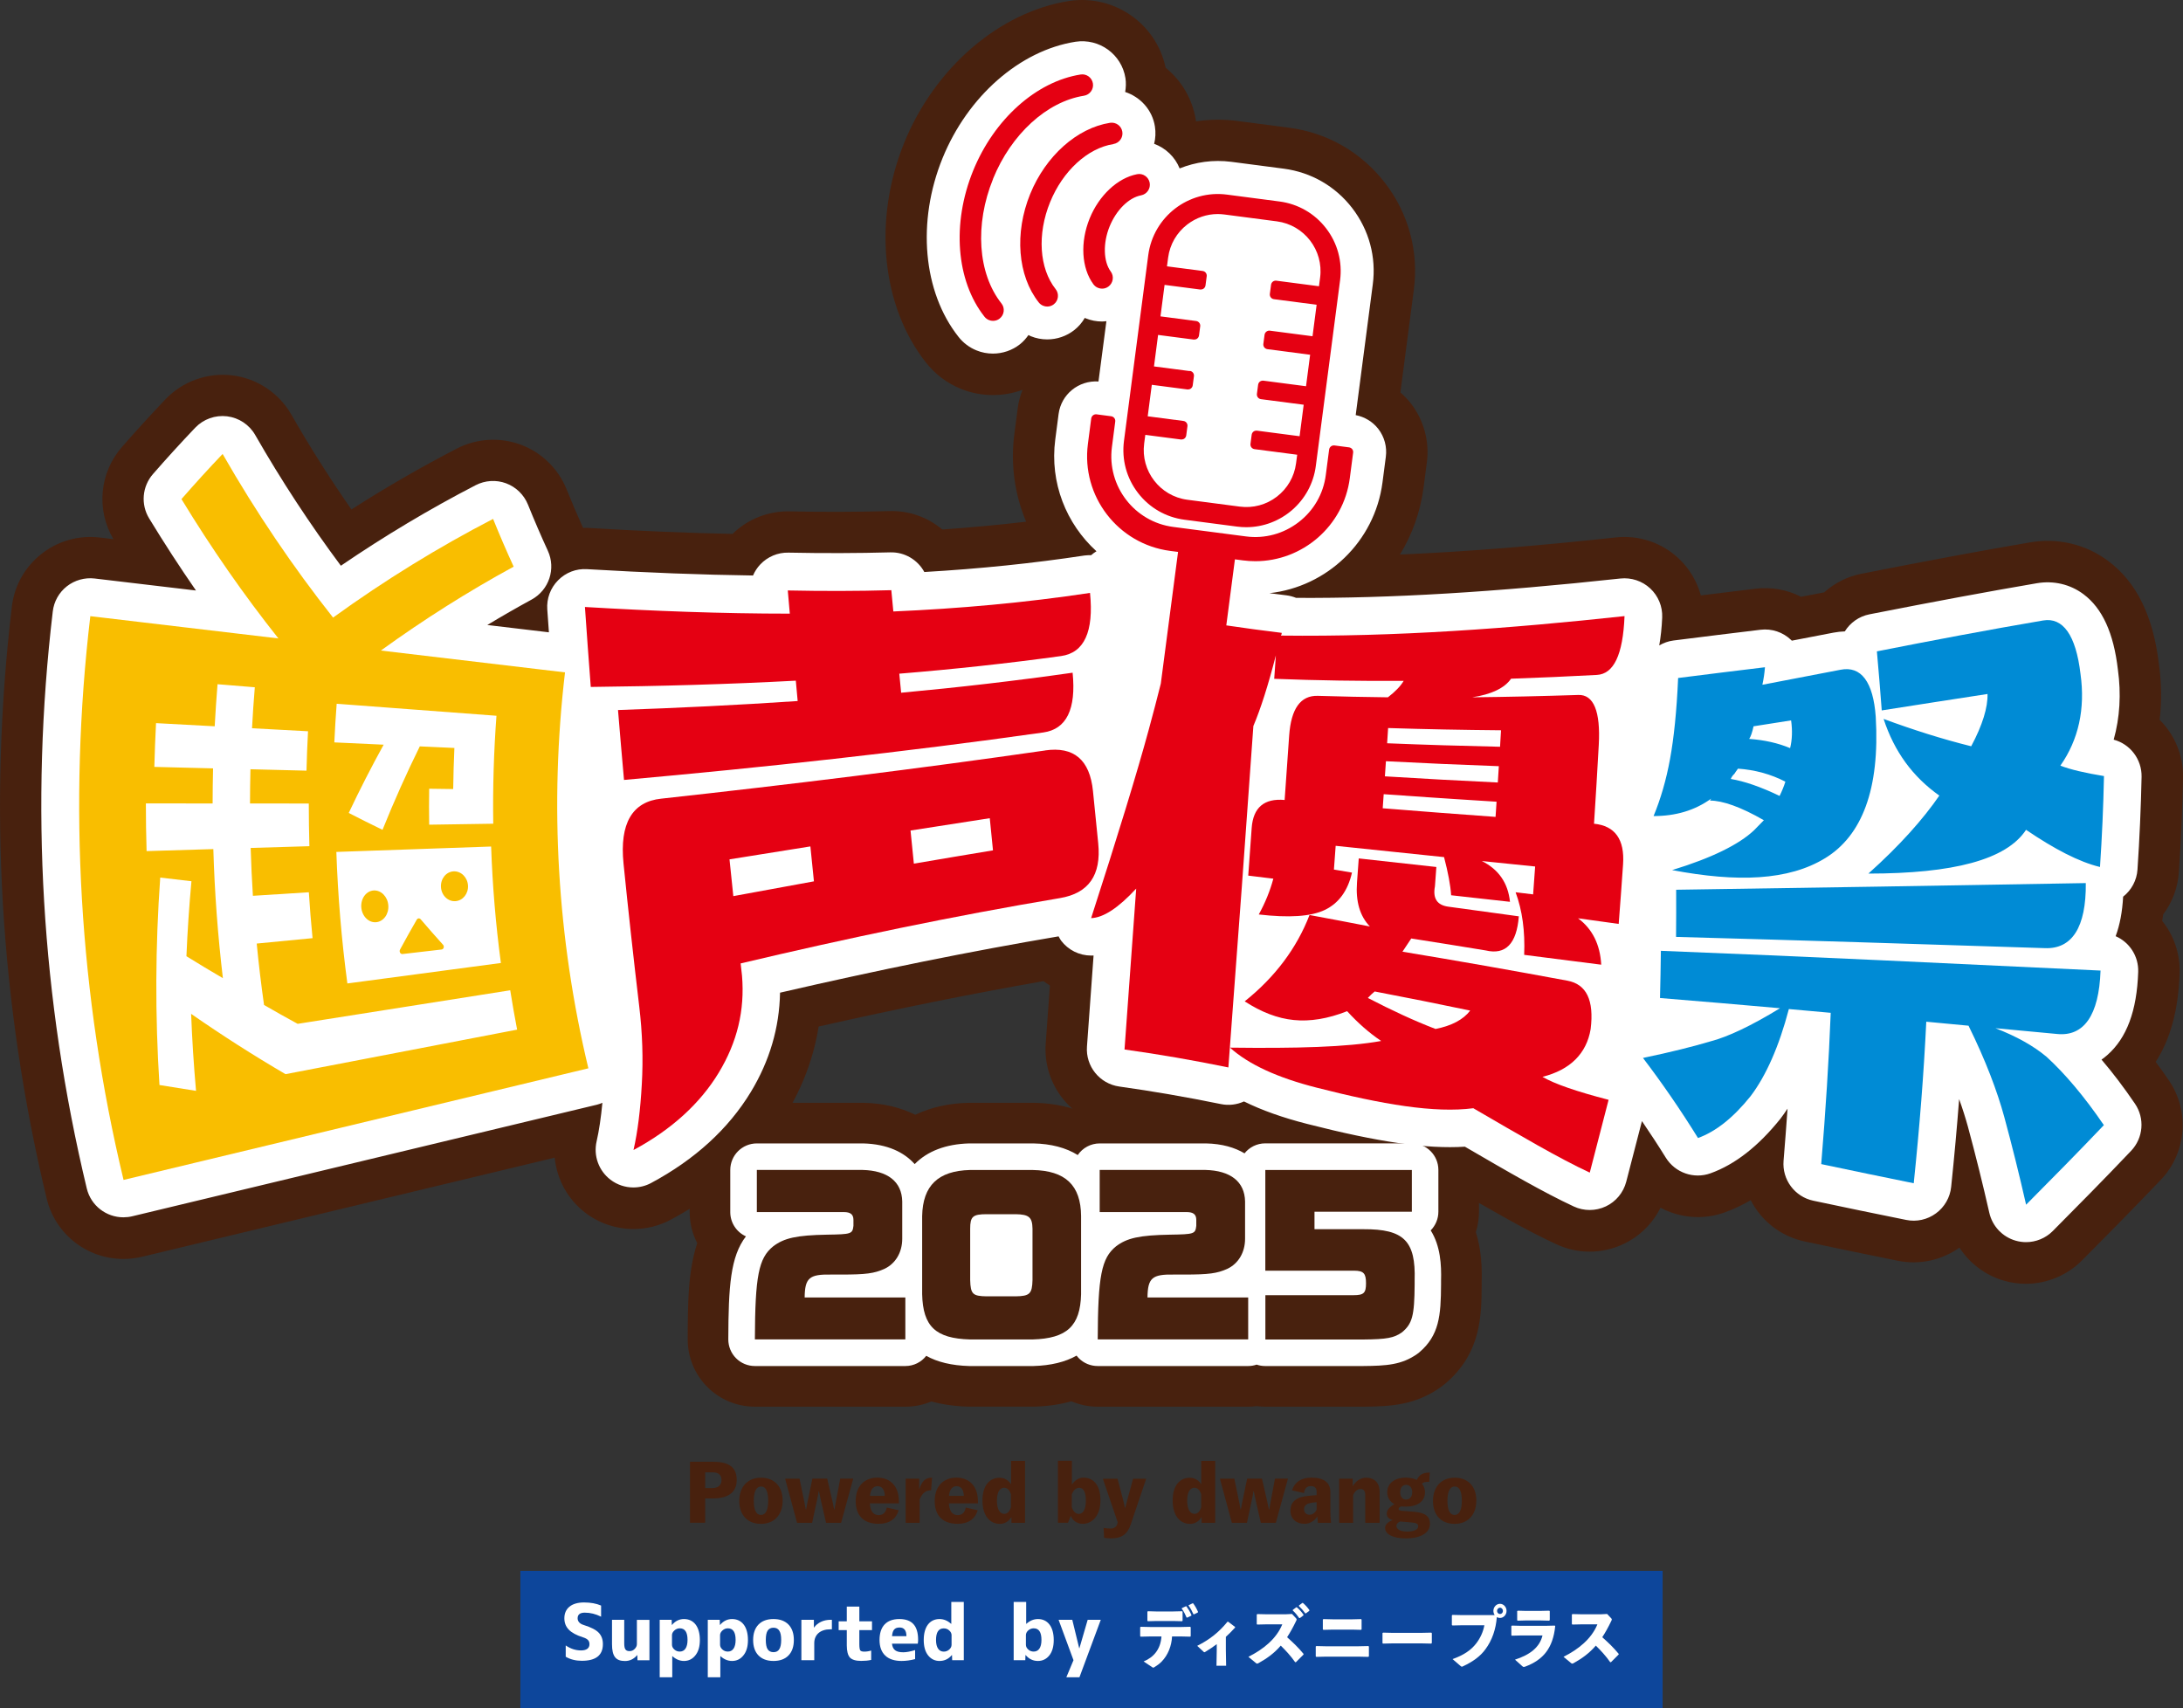
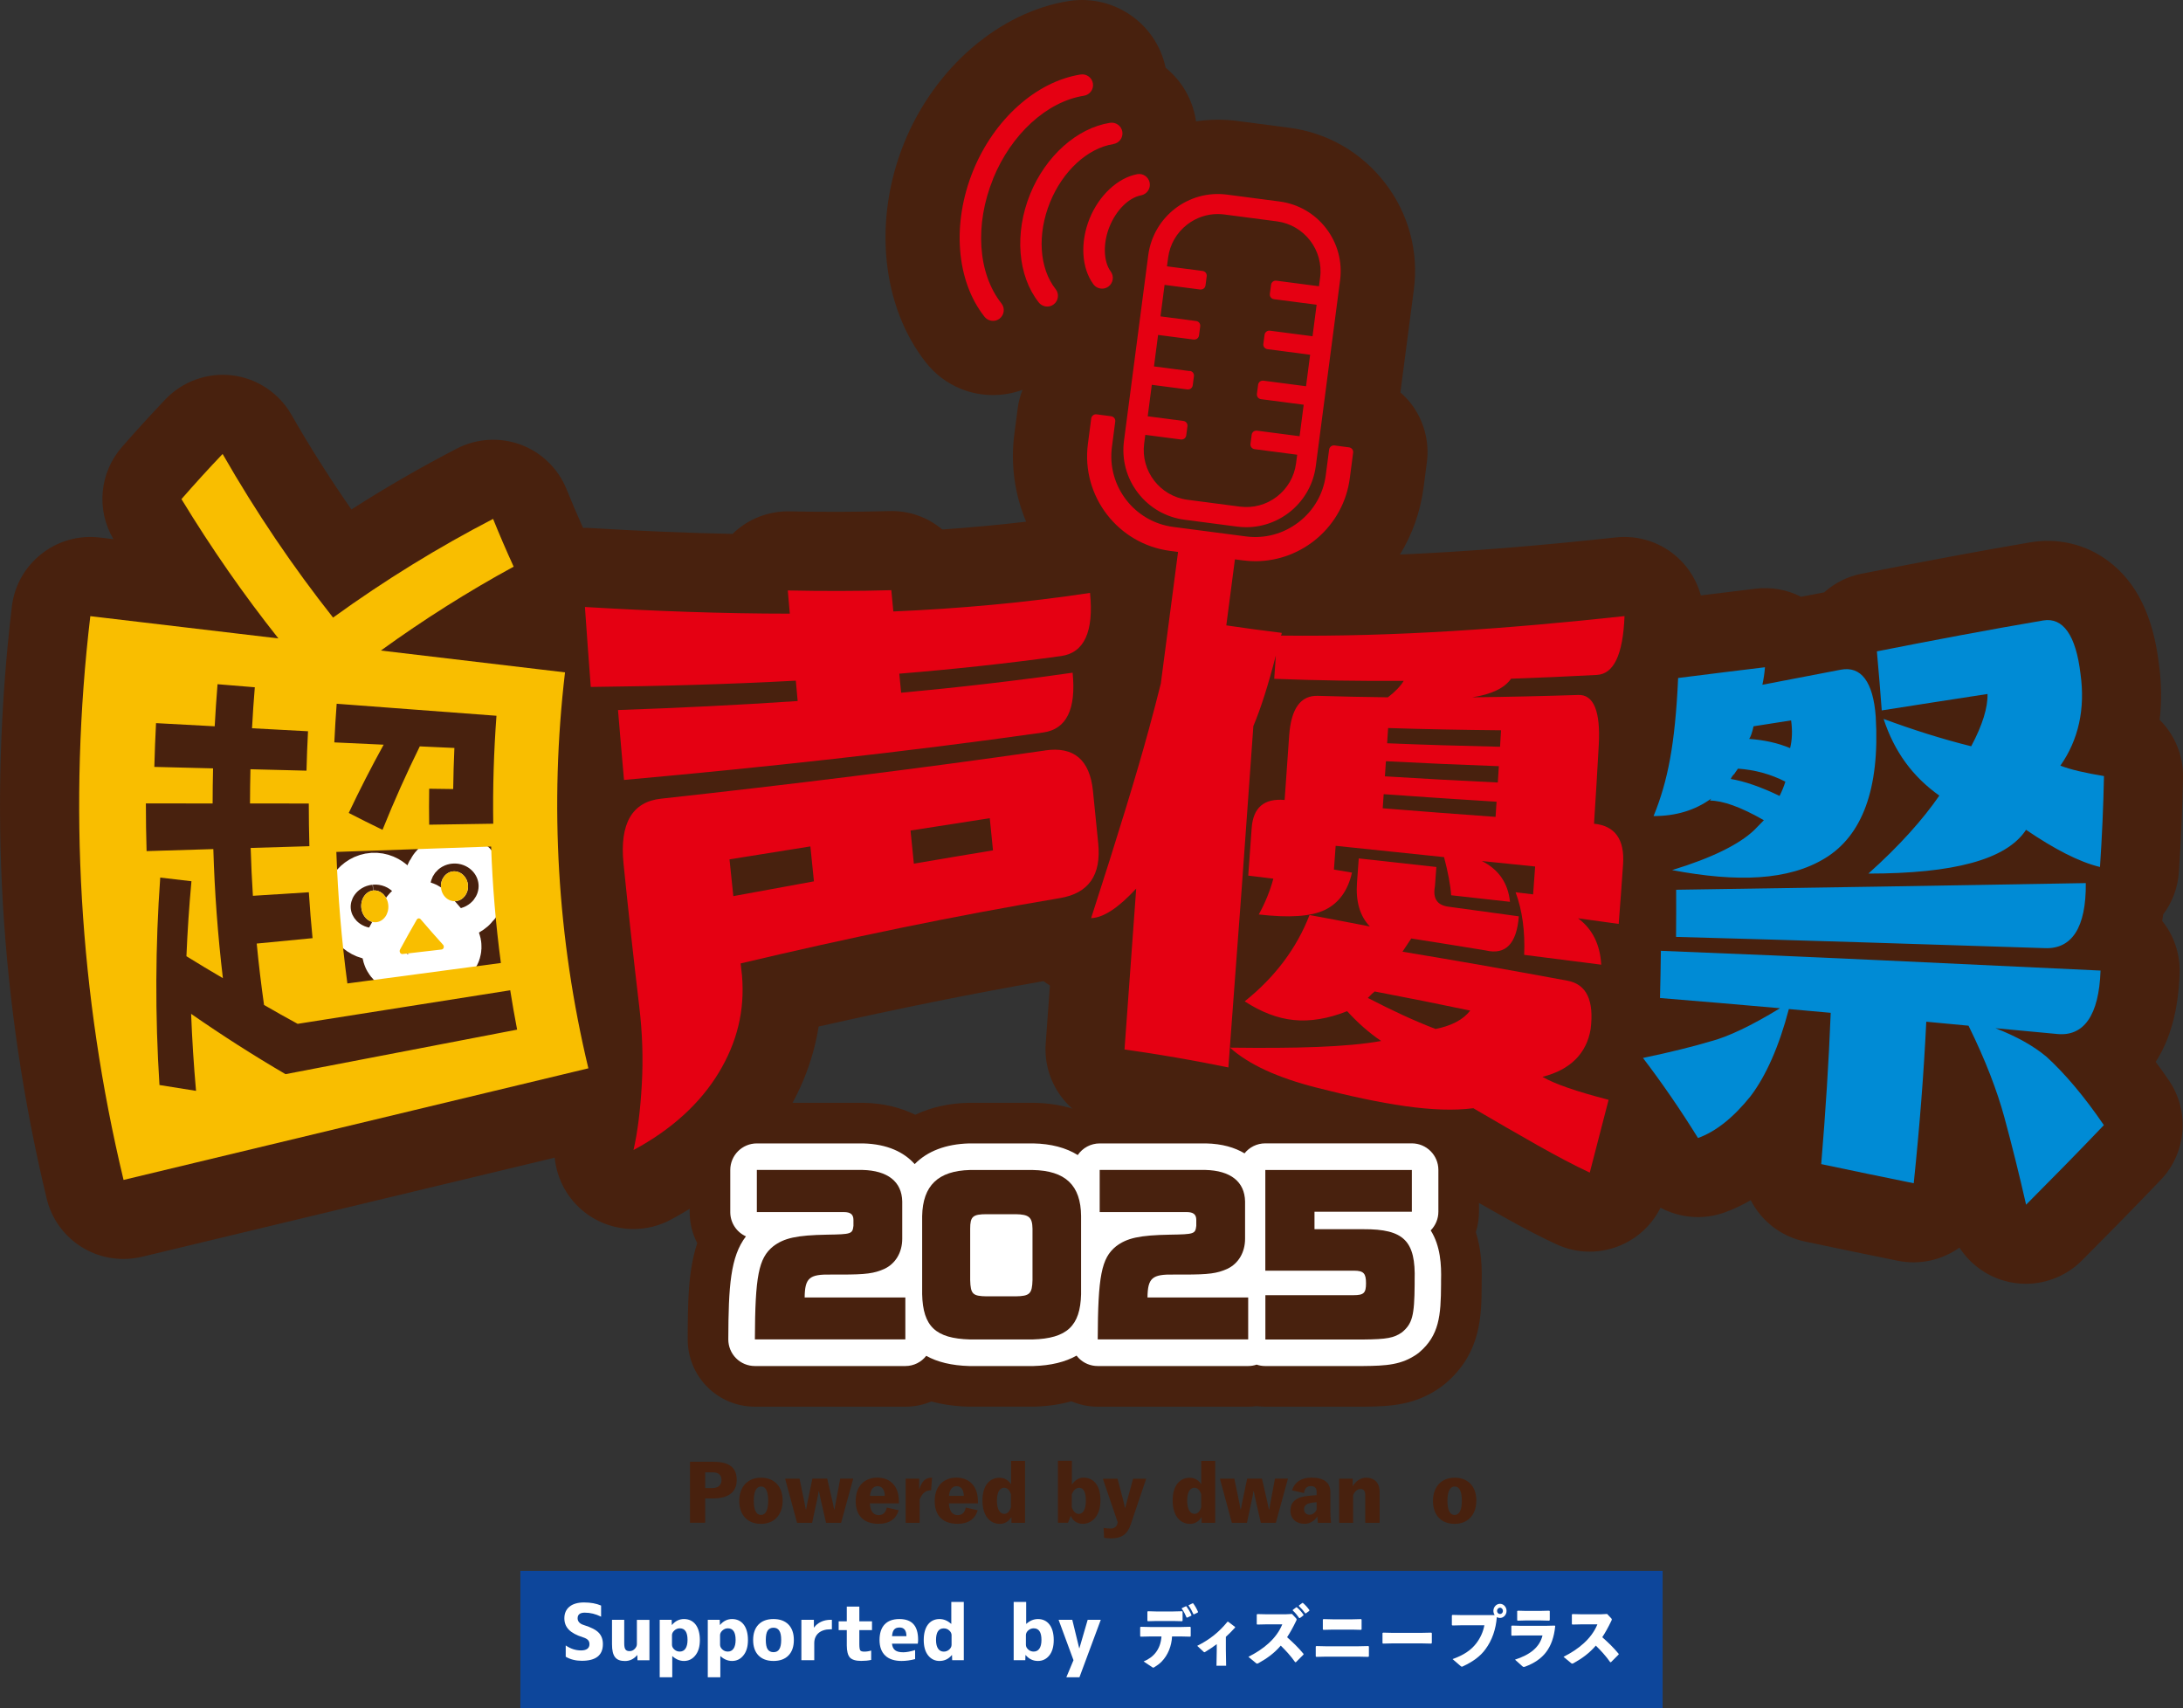
<svg xmlns="http://www.w3.org/2000/svg" id="_レイヤー_2" data-name="レイヤー 2" width="400" height="313.02" viewBox="0 0 400 313.02">
  <rect x="0" y="0" width="400" height="313.02" fill="#333333" stroke="none" />
  <defs>
    <style>
      .cls-1 {
        fill: #008bd5;
      }

      .cls-1, .cls-2, .cls-3, .cls-4, .cls-5, .cls-6 {
        stroke-width: 0px;
      }

      .cls-2 {
        fill: #f9be00;
      }

      .cls-3, .cls-7 {
        fill: #48210e;
      }

      .cls-4 {
        fill: #0d469b;
      }

      .cls-7 {
        stroke: #48210e;
        stroke-width: 31.04px;
      }

      .cls-7, .cls-8 {
        stroke-linecap: round;
        stroke-linejoin: round;
      }

      .cls-5, .cls-8 {
        fill: #fff;
      }

      .cls-6 {
        fill: #e50012;
      }

      .cls-8 {
        stroke: #fff;
        stroke-width: 13.81px;
      }
    </style>
  </defs>
  <g id="text">
    <g id="_03" data-name="03">
      <path class="cls-3" d="M270.43,225.74c.37-1.17.57-2.42.57-3.72v-7.65c0-6.8-5.51-12.31-12.31-12.31h-26.85c-1.64,0-3.21.33-4.65.91-1.88-.54-3.9-.86-6.05-.91-.1,0-.19,0-.29,0h-19.35c-1.78,0-3.48.38-5.01,1.07-2.15-.65-4.51-1.02-7.04-1.06-.07,0-.15,0-.22,0h-11.49c-.1,0-.2,0-.3,0-3.64.09-6.91.85-9.73,2.19-2.72-1.34-5.9-2.11-9.39-2.19-.1,0-.19,0-.29,0h-19.35c-6.8,0-12.31,5.51-12.31,12.31v7.72c0,2.05.5,3.98,1.39,5.68-1.71,5.12-1.73,11.1-1.75,17.62-.01,3.27,1.28,6.41,3.59,8.73,2.31,2.32,5.45,3.62,8.72,3.62h27.57c1.69,0,3.3-.34,4.77-.96,2.04.56,4.29.88,6.72.95.12,0,.23,0,.35,0h11.49c.12,0,.23,0,.35,0,2.43-.07,4.68-.4,6.74-.98,1.51.64,3.15.99,4.83.99h27.57c.53,0,1.05-.04,1.56-.1.51.06,1.03.1,1.56.1h17.91s.07,0,.1,0c5.2-.04,9.55-.33,14.15-3.58.29-.21.57-.43.85-.66,6.57-5.57,6.62-12.48,6.65-18.04,0-.03,0-.05,0-.08v-.62c.07-2.58-.05-5.79-1.07-9.02Z" />
      <g>
        <path class="cls-3" d="M395.01,194.54c2.7-4.18,4.14-9.53,4.37-16.18.12-3.58-1.05-6.96-3.19-9.61.06-.39.12-.78.17-1.18,1.67-2.23,2.69-4.91,2.88-7.74.39-5.79.65-11.63.76-17.34.08-4.08-1.53-7.87-4.28-10.59.39-3.31.35-6.72-.13-10.18-1.05-8.85-4.09-15.03-9.28-18.92-4.13-3.09-9.24-4.3-14.38-3.41-8.97,1.53-18.48,3.3-30.82,5.73-2.57.5-4.94,1.7-6.86,3.42l-4.24.81c-2.53-1.3-5.42-1.83-8.32-1.48-3.11.37-6.39.77-10.04,1.23-.7-2.58-2.1-4.94-4.1-6.81-3.08-2.88-7.26-4.27-11.46-3.82-14.73,1.6-27.68,2.63-39.57,3.14,2.23-3.64,3.73-7.78,4.32-12.23l.61-4.67c.5-3.79-.55-7.7-2.88-10.72-.59-.76-1.25-1.46-1.97-2.09l2.46-18.79c.92-7.01-.95-13.97-5.27-19.58-4.32-5.61-10.55-9.21-17.56-10.12l-9.63-1.26c-2.48-.32-4.99-.29-7.45.09-.01-.07-.02-.15-.03-.22-.61-3.85-2.61-7.24-5.54-9.61-1.67-8.05-9.43-13.49-17.69-12.23-12.75,2.01-24.6,12.2-30.2,25.96-5.75,14.14-4.18,29.96,3.97,40.28,1.68,2.14,3.89,3.81,6.41,4.83,3.6,1.46,7.7,1.51,11.3.17-.44,1.09-.75,2.26-.9,3.47l-.61,4.68c-.72,5.51.07,11.03,2.16,16.02-5.01.59-10.1,1.06-15.36,1.43-2.67-2.25-6.12-3.49-9.72-3.37-5.89.16-12.03.18-18.23.05-3.9-.09-7.69,1.39-10.48,4.13-8.1-.17-16.7-.52-26.12-1.08-.43-.03-.85-.04-1.28-.03-1.04-2.31-2.05-4.68-3.01-7.06-1.52-3.78-4.58-6.76-8.4-8.18-3.82-1.42-8.08-1.16-11.7.71-6.53,3.37-13,7.11-19.33,11.16-3.9-5.6-7.59-11.42-11.01-17.39-2.26-3.95-6.31-6.64-10.83-7.18-4.52-.55-9.09,1.09-12.24,4.39-2.7,2.84-5.38,5.78-7.96,8.73-4.13,4.73-4.75,11.49-1.57,16.89l-2.52-.3c-3.84-.45-7.63.62-10.67,3.01-3.04,2.4-4.97,5.83-5.42,9.68C-2.15,147.52,0,183.99,8.54,219.57c1.57,6.54,7.36,11.11,14.09,11.11,1.14,0,2.28-.14,3.39-.4l75.62-18.16c.39,3.94,2.38,7.64,5.63,10.11,2.51,1.92,5.63,2.97,8.8,2.97,2.38,0,4.75-.6,6.85-1.72,9.23-4.95,16.35-11.49,21.17-19.44,3.05-5.04,5.03-10.39,5.91-15.95,14.52-3.28,28.08-6.02,41.21-8.32.38.29.77.55,1.17.8l-.77,10.66c-.55,7.59,4.92,14.36,12.46,15.41,5.85.81,11.95,1.87,18.11,3.13,1.7.35,3.42.39,5.1.13,3.07,1.31,6.48,2.44,10.33,3.42,12.65,3.24,21.49,4.62,28.9,4.5,7.03,4.09,13.18,7.62,18.67,10.17,1.93.89,3.98,1.35,6.1,1.35s4.27-.48,6.18-1.39c2.99-1.41,5.36-3.76,6.8-6.66,3.54,1.88,7.8,2.29,11.74.87,1.63-.59,3.23-1.34,4.79-2.25,1.94,3.77,5.5,6.64,9.9,7.57,6.63,1.4,12.05,2.52,17.06,3.53,3.93.8,8.03-.08,11.29-2.41,1.87,2.9,4.75,5.08,8.16,6.06,1.3.38,2.65.57,4.01.57,3.84,0,7.58-1.56,10.28-4.28,4.58-4.61,9.48-9.56,14.47-14.8,4.68-4.91,5.3-12.55,1.47-18.16-.81-1.19-1.63-2.35-2.46-3.46Z" />
        <path class="cls-7" d="M68.47,163.16c-1.37.09-2.39,1.47-2.27,3.1.13,1.62,1.35,2.84,2.72,2.72,1.37-.13,2.36-1.51,2.23-3.1-.12-1.58-1.32-2.8-2.68-2.72Z" />
        <path class="cls-7" d="M83.11,159.66c-1.37.07-2.41,1.37-2.31,2.9.1,1.53,1.31,2.67,2.67,2.56,1.37-.11,2.38-1.4,2.28-2.89-.1-1.49-1.27-2.64-2.64-2.57Z" />
        <path class="cls-7" d="M73.3,173.99c1-1.86,2.03-3.69,3.07-5.49.16-.27.5-.3.71-.06,1.35,1.58,2.72,3.14,4.1,4.67.28.31.12.82-.26.87-2.39.28-4.78.56-7.17.83-.38.04-.65-.44-.45-.81Z" />
        <path class="cls-8" d="M68.47,163.16c-1.37.09-2.39,1.47-2.27,3.1.13,1.62,1.35,2.84,2.72,2.72,1.37-.13,2.36-1.51,2.23-3.1-.12-1.58-1.32-2.8-2.68-2.72Z" />
        <path class="cls-8" d="M83.11,159.66c-1.37.07-2.41,1.37-2.31,2.9.1,1.53,1.31,2.67,2.67,2.56,1.37-.11,2.38-1.4,2.28-2.89-.1-1.49-1.27-2.64-2.64-2.57Z" />
        <path class="cls-8" d="M73.3,173.99c1-1.86,2.03-3.69,3.07-5.49.16-.27.5-.3.71-.06,1.35,1.58,2.72,3.14,4.1,4.67.28.31.12.82-.26.87-2.39.28-4.78.56-7.17.83-.38.04-.65-.44-.45-.81Z" />
-         <path class="cls-5" d="M385.05,194.17c.37-.26.73-.54,1.07-.84,3.57-3.13,5.43-8.11,5.67-15.23.1-2.91-1.61-5.46-4.13-6.56.77-2.07,1.22-4.48,1.37-7.24,1.54-1.21,2.5-3.01,2.63-4.97.38-5.65.63-11.36.75-16.99.06-3.2-2.07-6-5.11-6.81,1.13-4.04,1.39-8.37.77-12.84-.78-6.71-2.85-11.23-6.3-13.81-2.44-1.83-5.5-2.54-8.57-2.01-8.89,1.52-18.34,3.27-30.64,5.69-1.95.38-3.55,1.56-4.53,3.13-.68.02-1.38.1-2.07.23l-7.64,1.47s-.09-.09-.13-.13c-1.49-1.43-3.54-2.12-5.6-1.87-5.33.64-10.65,1.3-15.96,1.97-.95.12-1.82.45-2.6.9.27-1.53.46-3.21.54-5.12.08-2.01-.72-3.95-2.19-5.32-1.47-1.37-3.47-2.03-5.46-1.82-23.06,2.5-42.03,3.65-59.43,3.55-.56-.23-1.17-.39-1.8-.47-1.05-.13-2.06-.26-3.08-.39,10.5-1.17,19.28-9.37,20.71-20.3l.61-4.68c.24-1.82-.25-3.65-1.37-5.11-1.03-1.33-2.51-2.22-4.15-2.54l3.13-23.95c.66-5-.68-9.96-3.76-13.97-3.08-4.01-7.53-6.57-12.53-7.23l-9.63-1.26c-3.32-.43-6.56.04-9.47,1.21-.86-2.13-2.58-3.74-4.67-4.51.25-1.01.31-2.08.14-3.17-.48-3.06-2.67-5.41-5.45-6.33.14-.82.18-1.67.05-2.53-.68-4.35-4.77-7.34-9.16-6.67-10.17,1.6-19.73,9.97-24.35,21.32-4.74,11.65-3.59,24.52,2.92,32.75.86,1.1,2,1.96,3.29,2.48.97.4,2,.59,3.02.59,1.77,0,3.53-.59,4.95-1.71.62-.49,1.12-1.07,1.56-1.69.14.07.28.15.42.21.97.4,2,.59,3.02.59,1.77,0,3.53-.59,4.95-1.71.79-.62,1.44-1.38,1.93-2.23.05.02.1.05.15.07.98.4,2,.59,3.02.59.26,0,.53-.04.79-.06l-1.45,11.05c-3.62-.24-6.83,2.33-7.31,5.96l-.61,4.68c-1.04,7.93,2.03,15.46,7.55,20.47-.35.21-.68.45-.98.72-.42-.01-.83,0-1.25.06-9.42,1.43-19.06,2.42-29.31,3.02-1.21-2.22-3.59-3.68-6.26-3.6-5.95.16-12.21.18-18.64.05-1.94-.05-3.84.75-5.18,2.18-.56.6-1,1.28-1.31,2.01-9.33-.13-19.34-.51-30.41-1.16-2-.13-3.92.62-5.31,2.04-1.4,1.41-2.12,3.35-1.98,5.33.1,1.42.2,2.8.3,4.2l-11.29-1.34c2.69-1.62,5.4-3.18,8.12-4.66,3.19-1.74,4.49-5.65,2.97-8.95-1.27-2.76-2.49-5.6-3.64-8.45-.73-1.8-2.18-3.22-4-3.9-1.82-.68-3.85-.55-5.58.34-8.41,4.35-16.7,9.3-24.7,14.76-5.65-7.58-10.92-15.62-15.7-23.96-1.08-1.89-3-3.16-5.16-3.42-2.17-.26-4.33.52-5.83,2.09-2.63,2.76-5.23,5.61-7.74,8.49-1.98,2.27-2.27,5.56-.7,8.13,2.73,4.49,5.6,8.91,8.58,13.21l-18.57-2.2c-1.81-.21-3.65.3-5.09,1.43-1.44,1.13-2.37,2.79-2.58,4.61-4.2,35.44-2.1,71.01,6.23,105.72.76,3.17,3.59,5.29,6.71,5.29.53,0,1.08-.06,1.62-.19l85.17-20.45c.34-.08.66-.21.98-.34-.26,2.71-.61,5.09-1.06,7.06-.61,2.64.39,5.39,2.54,7.03,1.23.94,2.71,1.42,4.19,1.42,1.12,0,2.24-.27,3.26-.82,8.02-4.3,14.16-9.91,18.27-16.68,3.44-5.69,5.23-11.76,5.35-18.19,18.23-4.22,34.99-7.6,51.04-10.32.15.26.27.53.45.77,1.31,1.74,3.35,2.75,5.52,2.75.14,0,.29,0,.44-.01l-1.21,16.67c-.27,3.63,2.33,6.84,5.94,7.34,6.02.84,12.28,1.92,18.59,3.21,1.44.3,2.93.12,4.24-.48,3.25,1.61,7.09,2.97,11.55,4.11,13.01,3.33,21.89,4.63,28.93,4.18,8.05,4.69,14.46,8.4,19.96,10.96.92.43,1.92.64,2.91.64s2.02-.22,2.95-.66c1.85-.87,3.22-2.53,3.74-4.51l2.88-11.12c1.5,2.2,2.97,4.44,4.37,6.7,1.72,2.77,5.14,3.97,8.21,2.86,4.46-1.61,8.73-4.92,12.8-10,.44-.59.88-1.2,1.3-1.84-.22,3.09-.46,6.27-.73,9.54-.29,3.47,2.05,6.61,5.46,7.33,5.67,1.2,11.34,2.38,17.01,3.52,1.9.39,3.89-.05,5.46-1.21,1.57-1.15,2.58-2.91,2.78-4.85.58-5.56,1.06-10.9,1.46-16.08.63,1.75,1.16,3.43,1.6,5.02,1.42,5.25,2.74,10.56,3.93,15.81.56,2.46,2.41,4.42,4.83,5.11.63.18,1.27.27,1.9.27,1.81,0,3.59-.72,4.9-2.04,4.57-4.6,9.44-9.52,14.35-14.69,2.24-2.36,2.54-5.96.7-8.65-2.04-2.99-4.09-5.7-6.15-8.1Z" />
        <path class="cls-6" d="M191.5,137.5c5.27-.76,8.19,1.71,8.77,7.45.32,3.19.64,6.37.96,9.56.59,5.85-1.76,9.17-7.01,10.05-19.59,3.28-39.05,7.36-58.51,11.97.08.74.17,1.49.25,2.23.54,6.38-.89,12.21-4.26,17.79-3.37,5.56-8.56,10.38-15.62,14.17.76-3.31,1.26-7.35,1.52-12.03.27-4.68.11-9.41-.47-14.28-1.06-8.93-2.01-17.56-2.88-26.19-.74-7.35,1.6-11.33,6.91-11.88,23.57-2.59,46.97-5.46,70.35-8.83ZM199.73,108.64c.71,7.1-1.06,10.98-5.31,11.57-9.87,1.36-19.74,2.42-29.64,3.23.11,1.16.22,2.33.34,3.49,10.49-.97,20.96-2.18,31.42-3.67.67,6.69-1.12,10.35-5.37,10.95-25.51,3.61-51.06,6.38-76.83,8.7-.38-4.21-.74-8.47-1.1-12.81,11.01-.38,21.98-.91,32.92-1.65-.11-1.24-.23-2.48-.34-3.73-12.49.67-25,1.01-37.57,1.15-.37-4.76-.72-9.63-1.07-14.65,12.53.74,25.05,1.22,37.54,1.22-.12-1.41-.25-2.82-.37-4.25,6.33.13,12.65.13,18.97-.05.12,1.3.25,2.6.37,3.9,12.04-.52,24.05-1.59,36.04-3.4ZM133.67,157.46c.23,2.24.46,4.49.7,6.74,4.93-.92,9.85-1.82,14.77-2.71-.22-2.14-.44-4.27-.65-6.4-4.93.79-9.87,1.58-14.81,2.37ZM181.95,155.82c-.2-1.97-.4-3.93-.59-5.9-4.84.75-9.68,1.5-14.52,2.26.2,2.02.41,4.05.61,6.07,4.83-.83,9.67-1.64,14.5-2.44Z" />
        <path class="cls-1" d="M384.89,177.85c-.28,8.22-3.08,12.09-7.94,11.61-3.78-.35-7.56-.71-11.32-1.06,3.86,1.49,6.99,3.24,9.38,5.25,3.26,2.98,6.82,7.13,10.49,12.51-4.74,4.98-9.5,9.8-14.25,14.58-1.26-5.55-2.6-10.92-4-16.08-1.28-4.7-3.42-10.38-6.55-16.72-2.58-.24-5.16-.49-7.74-.73-.46,9.54-1.23,19.31-2.3,29.6-5.65-1.14-11.3-2.32-16.95-3.51.81-9.76,1.39-18.87,1.74-27.72-2.56-.23-5.12-.46-7.67-.69-1.8,6.86-4.19,12.24-7.01,15.96-3.15,3.93-6.37,6.49-9.64,7.67-3.27-5.28-6.64-10.15-10.08-14.67,5.1-1.06,9.3-2.12,12.58-3.1,2.96-.79,7.13-2.71,12.53-6.01-7.35-.65-14.68-1.28-21.99-1.87.07-2.91.13-5.79.16-8.65,26.49,1.03,53.26,2.33,80.59,3.62ZM306.41,159.42c7.25-2.21,12.25-4.7,14.98-7.28.61-.61,1.21-1.22,1.81-1.85-4.26-2.45-7.55-3.59-9.87-3.6.07-.12.15-.24.22-.36-3.02,2.19-6.55,3.2-10.56,3.2,1.31-3.16,2.32-6.64,3.02-10.47.7-3.83,1.21-8.68,1.48-14.83,5.3-.67,10.6-1.33,15.91-1.97-.08,1.07-.24,2.13-.47,3.21,4.77-.91,9.55-1.83,14.32-2.75,3.78-.75,5.99,2.23,6.45,8.62.78,13.28-2.54,21.78-9.25,25.89-6.72,4.13-16.12,4.46-28.05,2.2ZM382.19,161.81c.08,8.13-2.55,12.1-7.46,11.92-22.86-.74-45.34-1.46-67.62-2.06.03-2.89.03-5.76.02-8.64,24.68-.35,49.62-.78,75.05-1.22ZM327.15,143.23c-2.7-1.39-5.59-2.17-8.69-2.39-.29.39-.51.7-.66.95-.3.27-.52.58-.66.94,2.49.42,5.47,1.43,8.94,3.11.43-.87.79-1.74,1.06-2.61ZM328.19,132c-2.29.36-4.58.73-6.88,1.08-.25,1.14-.52,1.91-.8,2.31,2.79.2,5.29.76,7.5,1.69.38-1.53.44-3.23.18-5.09ZM342.36,160.06c5.73-5.12,10.05-10,12.99-14.28-4.87-3.46-8.24-8.03-10.21-14.05,5.43,2.01,10.78,3.7,16.05,5.01,2.08-3.89,3.06-7.14,2.99-9.58-6.48.99-12.94,2-19.38,3.01-.26-3.54-.56-7.14-.89-10.82,10.14-2,20.29-3.93,30.46-5.66,3.63-.62,6.01,2.67,6.85,9.81.89,6.37-.36,12.05-3.69,16.79,1.79.7,4.45,1.33,7.99,1.91-.11,5.58-.36,11.14-.73,16.66-3.85-.93-8.36-3.29-13.55-6.81-3.61,5.5-13.37,8.01-28.87,8.02Z" />
        <g>
          <path class="cls-6" d="M292.08,150.92c.31-4.76.6-9.56.87-14.45.34-6.13-.94-9.25-3.77-9.13-6.48.21-12.96.36-19.43.43,3.54-.54,5.92-1.68,7.13-3.41,5.23-.18,10.46-.41,15.7-.69,3.09-.16,4.8-3.63,5.09-10.78-21.02,2.28-42,3.82-62.97,3.57.09-.11.15-.27.16-.5-3.39-.41-6.77-.87-10.16-1.37l1.58-12.1,1.46.19c.77.1,1.53.15,2.28.15,8.63,0,16.16-6.42,17.31-15.21l.61-4.68c.03-.23-.03-.46-.17-.64-.14-.18-.35-.3-.58-.33l-2.67-.35c-.47-.06-.91.27-.98.75l-.61,4.68c-.45,3.45-2.22,6.52-4.99,8.64-2.76,2.12-6.19,3.05-9.63,2.6l-13.33-1.74c-7.13-.93-12.17-7.49-11.24-14.63l.61-4.68c.03-.23-.03-.46-.17-.64-.14-.18-.35-.3-.58-.33l-2.67-.35c-.46-.07-.91.27-.98.75l-.61,4.68c-1.25,9.55,5.51,18.34,15.06,19.59l1.46.19-3.16,24.13c-.67,2.68-1.4,5.46-2.21,8.44-2.16,7.94-5.68,19.45-10.56,34.53,2.24-.07,4.99-1.87,8.26-5.41-.71,9.82-1.42,19.64-2.14,29.48,6.37.89,12.72,1.99,19.03,3.29.09-1.21.18-2.41.27-3.62,1.51-19.92,2.92-39.26,4.31-58.94,1.34-3.17,2.71-7.45,4.12-12.94-.1,1.43-.2,2.86-.3,4.29,7.9.31,15.81.42,23.72.38-.57.96-1.54,1.97-2.89,3.01-4.28-.05-8.55-.14-12.83-.27-3.16-.1-4.91,2.33-5.26,7.27-.28,3.95-.55,7.89-.83,11.81-3.76-.33-5.77,1.38-6.04,5.14-.21,2.91-.42,5.81-.63,8.72,1.53.18,3.07.37,4.6.56-.6,2.23-1.49,4.42-2.67,6.56,5.54.64,9.57.39,12.12-.84,2.54-1.23,4.2-3.51,4.96-6.83-1.1-.19-2.21-.37-3.31-.56.11-1.45.21-2.9.32-4.35,6.61.7,13.23,1.39,19.86,2.07.74,2.83,1.18,5.17,1.3,6.99,3.59.4,7.18.8,10.78,1.2-.35-3.43-2.07-5.93-5.15-7.47,3.25.34,6.51.67,9.76,1-.12,1.7-.25,3.4-.37,5.11-1.2-.15-2.27-.28-3.21-.39,1.22,3.29,1.75,7.13,1.57,11.47,4.7.59,9.4,1.19,14.12,1.8-.21-3.72-1.63-6.56-4.25-8.5,2.48.34,4.97.68,7.45,1.03.28-3.64.55-7.26.8-10.9.32-4.59-1.48-7.09-5.34-7.46ZM274.04,149.68c-6.9-.5-13.79-1.02-20.68-1.58.06-.86.12-1.72.18-2.58,6.89.5,13.78.96,20.68,1.38-.06.93-.12,1.85-.18,2.77ZM274.45,143.38c-6.91-.33-13.8-.7-20.69-1.13.06-.92.12-1.84.19-2.77,6.89.36,13.78.66,20.69.91-.06,1-.13,1.99-.19,2.98ZM274.86,136.83c-6.91-.15-13.8-.36-20.69-.64.06-.93.12-1.86.18-2.79,6.89.22,13.78.35,20.69.41-.06,1.01-.12,2.02-.18,3.02Z" />
          <path class="cls-6" d="M269.99,203.08c8.61,5.01,15.67,9.16,21.31,11.78,1.17-4.53,2.32-8.96,3.45-13.34-5.88-1.52-9.92-2.92-12.12-4.21,5.11-1.28,8.08-4.29,8.83-8.74.66-5.32-.78-8.24-4.27-8.88-10.08-1.87-20.15-3.65-30.21-5.31.49-.75,1.02-1.55,1.61-2.42,4.55.71,9.1,1.44,13.65,2.19,3.64.87,5.67-1.23,6.06-6.25-4.31-.6-8.62-1.19-12.93-1.77-2.05-.28-2.86-1.52-2.44-3.73.09-1.18.17-2.36.26-3.54-4.74-.52-9.48-1.05-14.22-1.57-.11,1.47-.21,2.93-.32,4.4-.26,3.5.53,6.18,2.36,8.07-3.69-.72-7.37-1.42-11.06-2.1-2.34,6.06-6.31,11.37-11.88,15.82,3.02,1.96,6.02,3.13,9,3.42,2.97.3,6.23-.22,9.77-1.62,1.97,2.16,4.05,3.99,6.24,5.46-6.35,1.14-15.57,1.37-27.71,1.22,3.45,3.1,8.73,5.51,15.84,7.32,12.13,3.1,21.66,4.71,28.77,3.78ZM250.64,182.85c.47-.5.89-.9,1.25-1.18,5.84,1.11,11.67,2.28,17.5,3.5-1.26,1.65-3.38,2.78-6.35,3.37-3.91-1.5-8.04-3.42-12.41-5.69Z" />
          <path class="cls-6" d="M205.95,80.8c-.44,3.4.46,6.78,2.56,9.51,2.1,2.73,5.12,4.47,8.53,4.92l9.63,1.26c.56.07,1.12.11,1.68.11,6.36,0,11.9-4.73,12.75-11.2l4.45-34.05c.44-3.4-.46-6.78-2.56-9.51-2.1-2.73-5.13-4.47-8.53-4.92l-9.63-1.26c-7.05-.93-13.5,4.05-14.43,11.09l-4.45,34.05ZM217.98,67.99l-6.53-.85.75-5.77,6.53.85s.07,0,.11,0c.19,0,.38-.06.53-.18.18-.14.3-.35.33-.58l.22-1.67c.06-.48-.27-.91-.75-.97l-6.53-.85.75-5.77,6.53.85s.07,0,.11,0c.19,0,.38-.06.53-.18.18-.14.3-.35.33-.58l.22-1.67c.06-.48-.27-.91-.75-.97l-6.53-.85.21-1.59c.32-2.43,1.57-4.59,3.51-6.08,1.63-1.25,3.57-1.91,5.58-1.91.4,0,.8.03,1.21.08l9.63,1.26c5.02.66,8.57,5.28,7.92,10.3l-.21,1.59-7.81-1.02c-.23-.03-.46.03-.64.17-.18.14-.3.35-.33.58l-.22,1.67c-.06.48.27.91.75.97l7.82,1.02-.75,5.77-7.81-1.02c-.46-.07-.91.27-.98.75l-.22,1.67c-.03.23.03.46.17.64.14.18.35.3.58.33l7.82,1.02-.75,5.77-7.81-1.02c-.23-.02-.46.03-.64.17-.18.14-.3.35-.33.58l-.22,1.67c-.06.48.27.91.75.97l7.82,1.02-.75,5.77-7.81-1.02c-.23-.02-.46.03-.64.17-.18.14-.3.35-.33.58l-.22,1.67c-.06.48.27.91.75.97l7.81,1.02-.21,1.59c-.32,2.43-1.57,4.59-3.51,6.09-1.95,1.5-4.37,2.14-6.78,1.83l-9.63-1.26c-5.02-.66-8.57-5.28-7.91-10.3l.21-1.59,6.53.85s.07,0,.11,0c.19,0,.38-.06.53-.18.18-.14.3-.35.33-.58l.22-1.67c.06-.48-.27-.91-.75-.97l-6.53-.85.75-5.77,6.53.85s.07,0,.11,0c.19,0,.38-.06.53-.18.18-.14.3-.35.33-.58l.22-1.67c.06-.48-.27-.91-.75-.97Z" />
          <path class="cls-6" d="M201.19,52.74c.24.1.5.15.75.15.41,0,.82-.13,1.17-.39.87-.65,1.06-1.88.41-2.76-1.35-1.83-1.44-5.21-.21-8.23,1.24-3.04,3.51-5.29,5.78-5.72,1.07-.21,1.77-1.24,1.57-2.31-.21-1.07-1.24-1.78-2.31-1.56-3.55.68-6.97,3.87-8.69,8.11-1.77,4.36-1.5,9.09.69,12.06.22.29.5.52.84.65Z" />
          <path class="cls-6" d="M204.01,26.39c1.07-.17,1.81-1.18,1.64-2.25-.17-1.07-1.17-1.8-2.25-1.64-6.05.95-11.8,6.08-14.64,13.06-2.91,7.16-2.29,14.96,1.57,19.85.21.27.49.48.81.61.24.1.49.15.74.15.44,0,.87-.14,1.22-.42.42-.33.68-.8.74-1.32.06-.52-.08-1.04-.41-1.45-3.01-3.81-3.41-10.07-1.02-15.93,2.33-5.73,6.88-9.91,11.6-10.65Z" />
          <path class="cls-6" d="M181.96,32.76c3.33-8.18,9.86-14.15,16.66-15.22,1.07-.17,1.81-1.18,1.64-2.25-.17-1.07-1.18-1.81-2.25-1.64-8.13,1.28-15.86,8.2-19.7,17.63-3.93,9.67-3.12,20.17,2.08,26.75.21.27.49.48.81.61.24.1.49.15.75.15.44,0,.87-.14,1.22-.42.41-.33.68-.79.74-1.32.06-.52-.08-1.04-.41-1.45-4.34-5.49-4.94-14.45-1.53-22.83Z" />
        </g>
        <g>
          <path class="cls-2" d="M69.79,119.2c7.93-5.74,16.07-10.87,24.33-15.37-1.31-2.86-2.57-5.78-3.77-8.75-9.97,5.16-19.79,11.19-29.32,18.08-7.3-9.23-14.09-19.24-20.24-29.98-2.56,2.68-5.07,5.44-7.54,8.27,5.51,9.06,11.45,17.58,17.76,25.53-11.49-1.36-22.98-2.72-34.46-4.08-4.08,34.43-2.05,69.41,6.09,103.3,28.39-6.82,56.78-13.63,85.17-20.45-5.71-23.8-7.14-48.37-4.28-72.55-11.25-1.33-22.49-2.66-33.74-4ZM61.69,128.95c9.76.73,19.52,1.47,29.28,2.2-.49,6.58-.69,13.18-.59,19.78-3.91.06-7.83.12-11.74.18-.03-2.19-.04-4.39,0-6.59,1.47.02,2.94.04,4.4.06.03-2.51.11-5.02.22-7.53-2.11-.1-4.23-.2-6.34-.29-2.44,4.95-4.72,10.05-6.83,15.29-2.07-1-4.13-2.03-6.19-3.09,2.02-4.28,4.16-8.45,6.4-12.51-3.01-.14-6.02-.28-9.04-.42.11-2.36.25-4.72.43-7.08ZM89.99,155.11c.25,7.13.84,14.25,1.79,21.34-9.38,1.25-18.75,2.5-28.13,3.75-1.07-8-1.74-16.05-2.02-24.1,9.45-.33,18.91-.66,28.36-.99ZM94.76,188.66c-14.15,2.72-28.29,5.44-42.44,8.16-5.84-3.41-11.61-7.1-17.3-11.05.18,4.69.48,9.4.9,14.11-2.23-.34-4.47-.7-6.7-1.07-.82-12.78-.76-25.48.14-38.01,1.91.23,3.81.46,5.72.67-.42,4.55-.73,9.14-.92,13.74,2.22,1.38,4.45,2.72,6.68,4.02-.93-7.86-1.52-15.75-1.75-23.65-4.08.12-8.15.24-12.23.37-.09-2.91-.13-5.83-.13-8.74,4.08,0,8.16,0,12.23.01,0-2.14.03-4.29.08-6.43-3.59-.09-7.17-.18-10.76-.27.07-2.68.17-5.35.31-8.02,3.58.19,7.17.38,10.75.58.14-2.57.31-5.14.52-7.71,2.28.19,4.55.37,6.83.56-.21,2.5-.38,5.01-.51,7.51,3.42.18,6.84.37,10.26.55-.13,2.41-.22,4.82-.28,7.22-3.42-.09-6.85-.17-10.27-.26-.05,2.09-.08,4.18-.08,6.27,3.59,0,7.18,0,10.77.01,0,2.61.04,5.21.11,7.82-3.59.11-7.17.22-10.76.32.09,2.92.22,5.85.41,8.77,3.42-.22,6.84-.43,10.25-.65.18,2.81.4,5.61.68,8.41-3.41.33-6.82.66-10.23.99.36,3.76.81,7.5,1.34,11.25,2.05,1.19,4.1,2.34,6.16,3.46,12.98-2.05,25.97-4.1,38.95-6.15.38,2.4.8,4.8,1.26,7.19Z" />
          <path class="cls-2" d="M68.47,163.16c-1.37.09-2.39,1.47-2.27,3.1.13,1.62,1.35,2.84,2.72,2.72,1.37-.13,2.36-1.51,2.23-3.1-.12-1.58-1.32-2.8-2.68-2.72Z" />
          <path class="cls-2" d="M83.11,159.66c-1.37.07-2.41,1.37-2.31,2.9.1,1.53,1.31,2.67,2.67,2.56,1.37-.11,2.38-1.4,2.28-2.89-.1-1.49-1.27-2.64-2.64-2.57Z" />
          <path class="cls-2" d="M73.3,173.99c1-1.86,2.03-3.69,3.07-5.49.16-.27.5-.3.71-.06,1.35,1.58,2.72,3.14,4.1,4.67.28.31.12.82-.26.87-2.39.28-4.78.56-7.17.83-.38.04-.65-.44-.45-.81Z" />
        </g>
      </g>
      <g>
        <path class="cls-3" d="M130.75,267.85c2.99,0,4.24,1.14,4.24,3.34s-1.5,3.37-4.35,3.37h-1.43v4.46h-2.78v-11.18h4.32ZM129.21,272.66h1.34c1.04,0,1.66-.55,1.66-1.46s-.55-1.42-1.59-1.42h-1.41v2.88Z" />
        <path class="cls-3" d="M143.41,274.96c0,2.64-1.58,4.26-3.98,4.26s-3.97-1.56-3.97-4.2,1.59-4.26,3.98-4.26,3.97,1.56,3.97,4.2ZM138.12,274.98c0,1.68.43,2.61,1.31,2.61s1.33-.93,1.33-2.61-.43-2.61-1.31-2.61-1.33.93-1.33,2.61Z" />
        <path class="cls-3" d="M154.12,279.03h-2.76l-1-4.36c-.09-.42-.18-.88-.29-1.4h-.07c-.08.53-.17,1.01-.26,1.43l-.93,4.33h-2.76l-2.19-8.09h2.64l.88,4.24c.09.47.18.93.26,1.39h.07c.09-.46.17-.92.26-1.38l.89-4.26h2.71l.98,4.23c.09.42.18.91.29,1.4h.07c.09-.5.17-.95.25-1.39l.8-4.24h2.38l-2.22,8.09Z" />
        <path class="cls-3" d="M159.39,275.48c.07,1.21.49,2.14,1.63,2.14.62,0,1.27-.33,1.46-1.39l2.19.5c-.49,1.61-1.72,2.48-3.68,2.48-2.71,0-4.2-1.48-4.2-4.18s1.59-4.28,3.99-4.28c2.22,0,3.93,1.43,3.93,4.37v.35h-5.32ZM162.13,274.09c-.05-1.14-.49-1.77-1.33-1.77s-1.31.68-1.39,1.77h2.72Z" />
        <path class="cls-3" d="M170.61,273.07c-.93,0-1.58.42-2.1,1.68v4.28h-2.56v-8.09h2.48v1.97c.54-1.66,1.21-2.15,2.36-2.15l-.18,2.31Z" />
        <path class="cls-3" d="M173.87,275.48c.07,1.21.49,2.14,1.63,2.14.62,0,1.27-.33,1.46-1.39l2.19.5c-.49,1.61-1.72,2.48-3.68,2.48-2.71,0-4.2-1.48-4.2-4.18s1.59-4.28,3.99-4.28c2.22,0,3.93,1.43,3.93,4.37v.35h-5.32ZM176.61,274.09c-.05-1.14-.49-1.77-1.33-1.77s-1.31.68-1.39,1.77h2.72Z" />
        <path class="cls-3" d="M187.81,279.03h-2.48v-1.06c-.51.8-1.21,1.25-2.15,1.25-1.75,0-3.16-1.43-3.16-4.29s1.42-4.16,3.14-4.16c.85,0,1.67.46,2.1,1.22v-4.31h2.56v11.36ZM185.24,273.8c-.26-.85-.74-1.2-1.26-1.2-.62,0-1.31.55-1.31,2.36s.68,2.43,1.35,2.43c.56,0,1.02-.5,1.22-1.23v-2.36Z" />
        <path class="cls-3" d="M196.4,272.04c.5-.79,1.29-1.29,2.13-1.29,1.76,0,3.11,1.29,3.11,4.15s-1.54,4.31-3.24,4.31c-1.05,0-1.79-.54-2.2-1.45l-.51,1.26h-1.84v-11.36h2.56v4.37ZM196.4,276.17c.21.72.69,1.23,1.26,1.23.67,0,1.31-.62,1.31-2.43s-.59-2.36-1.21-2.36c-.56,0-1.05.37-1.37,1.2v2.36Z" />
        <path class="cls-3" d="M207.22,279.25c-.64,1.91-1.71,2.63-3.65,2.63-.39,0-.79-.04-1.26-.1l-.09-1.82c.5.09.88.12,1.27.12.62,0,1.12-.32,1.23-.83l.08-.33-2.72-7.97h2.69l1.05,3.98c.1.39.21.85.3,1.34h.07c.12-.49.24-.95.34-1.33l1.09-3.99h2.4l-2.81,8.31Z" />
        <path class="cls-3" d="M222.66,279.03h-2.48v-1.06c-.51.8-1.21,1.25-2.15,1.25-1.75,0-3.16-1.43-3.16-4.29s1.42-4.16,3.14-4.16c.85,0,1.67.46,2.1,1.22v-4.31h2.56v11.36ZM220.1,273.8c-.26-.85-.74-1.2-1.26-1.2-.62,0-1.31.55-1.31,2.36s.68,2.43,1.35,2.43c.56,0,1.02-.5,1.22-1.23v-2.36Z" />
        <path class="cls-3" d="M233.79,279.03h-2.76l-1-4.36c-.09-.42-.18-.88-.29-1.4h-.07c-.08.53-.17,1.01-.26,1.43l-.93,4.33h-2.76l-2.19-8.09h2.64l.88,4.24c.09.47.18.93.26,1.39h.06c.09-.46.17-.92.26-1.38l.89-4.26h2.71l.98,4.23c.09.42.18.91.29,1.4h.07c.09-.5.17-.95.25-1.39l.8-4.24h2.38l-2.22,8.09Z" />
        <path class="cls-3" d="M236.74,273.09c.47-1.5,1.68-2.34,3.55-2.34,2.34,0,3.48.93,3.48,2.67v3.52c0,.7.04,1.31.12,2.09h-2.42c-.03-.34-.07-.79-.09-1.16-.49.76-1.35,1.34-2.34,1.34-1.5,0-2.59-.89-2.59-2.43,0-1.45.92-2.35,2.65-2.61.67-.1,1.38-.17,2.15-.21v-.58c0-.79-.39-1.08-1.08-1.08-.64,0-1.14.39-1.23,1.27l-2.2-.49ZM241.25,275.26c-.66.03-1.01.11-1.39.2-.51.13-.91.47-.91,1.1s.43.99,1.01.99c.5,0,.97-.3,1.29-.93v-1.35Z" />
        <path class="cls-3" d="M247.87,272.31c.53-.88,1.39-1.55,2.48-1.55,1.39,0,2.44.87,2.44,2.53v5.74h-2.63v-5.12c0-.75-.33-1.08-.88-1.08s-1.06.45-1.34,1.14v5.06h-2.56v-8.09h2.48v1.37Z" />
-         <path class="cls-3" d="M261.89,271.52c-.87,0-1.08.08-1.34.35.37.43.56.99.56,1.56,0,1.66-1.38,2.63-3.48,2.63-.26,0-.62-.01-.91-.04-.25.09-.45.27-.45.49,0,.18.17.29.72.33l2.09.16c2.18.17,2.94.93,2.94,2.23,0,1.54-1.56,2.65-4.4,2.65-2.5,0-3.82-.8-3.82-1.93,0-.64.6-1.14,1.4-1.43-.68-.17-1.1-.56-1.1-1.17s.41-1.14,1.39-1.75c-.83-.45-1.3-1.21-1.3-2.18,0-1.63,1.34-2.67,3.43-2.67.71,0,1.46.16,1.98.41.5-.96,1.09-1.34,2.38-1.34l-.1,1.69ZM256.55,278.79c-.41.16-.68.45-.68.8,0,.63.76,1.04,1.93,1.04,1.42,0,2.06-.43,2.06-.95,0-.42-.22-.62-1.08-.7l-2.23-.2ZM256.56,273.42c0,.87.47,1.35,1.09,1.35s1.12-.49,1.12-1.35-.49-1.35-1.12-1.35-1.09.49-1.09,1.35Z" />
        <path class="cls-3" d="M270.51,274.96c0,2.64-1.58,4.26-3.98,4.26s-3.96-1.56-3.96-4.2,1.59-4.26,3.98-4.26,3.97,1.56,3.97,4.2ZM265.22,274.98c0,1.68.43,2.61,1.31,2.61s1.33-.93,1.33-2.61-.43-2.61-1.31-2.61-1.33.93-1.33,2.61Z" />
      </g>
      <g>
        <rect class="cls-4" x="95.35" y="287.83" width="209.3" height="25.18" />
        <g>
          <g>
            <path class="cls-5" d="M210.79,299.85l-1.79.04-.08-.1v-1.62l.1-.09,1.77.04h5.61l1.68-.04.1.09v1.62l-.08.1-1.69-.04h-1.65c-.08,1.72-.74,3.41-1.91,4.61-.4.41-.86.73-1.34,1.03-.1.05-.14.08-.2.08s-.13-.05-.25-.13l-1.51-1.01c1.88-.77,3.11-2.26,3.27-4.58h-2ZM216.69,296.96l-.08.1-1.62-.04h-3.09l-1.58.04-.08-.1v-1.65l.11-.08,1.46.04h3.17l1.62-.04.09.09v1.63ZM216.57,294.65l.7-.32h.12c.36.5.68,1.02.93,1.61l-.04.11-.74.35-.12-.03c-.26-.6-.5-1.09-.88-1.61l.02-.11ZM217.82,294.11l.69-.33h.12c.36.5.64.98.89,1.57l-.04.11-.69.34-.12-.03c-.26-.6-.5-1.03-.88-1.57l.02-.1Z" />
            <path class="cls-5" d="M224.62,302.31l.05,2.91h-1.77l.05-2.85v-1.11c-.62.47-1.27.91-2.11,1.42-.07.04-.12.06-.17.06s-.1-.04-.17-.12l-1.13-1.05c2.3-1.16,3.96-2.48,5.55-4.42h.12s1.27.96,1.27.96v.11c-.61.68-1.18,1.23-1.69,1.7v2.37Z" />
            <path class="cls-5" d="M238.85,303.17l-1.4,1.4h-.13c-.78-1.12-1.75-2.17-2.64-3.04-1.2,1.39-2.51,2.34-4.08,3.21-.12.06-.2.09-.26.09-.07,0-.12-.04-.19-.09l-1.4-1.16c2.73-1.37,5.12-3.29,6.21-5.95h-2.83l-1.77.04-.08-.1v-1.74l.11-.08,1.78.04h3.36l1.21-.06.72.77c.08.09.13.15.13.23s-.04.17-.11.31c-.55,1.14-1.09,2.11-1.64,2.95,1.13,1.01,2.02,1.85,3.01,3.05v.14ZM236.89,294.98l.62-.47h.12c.44.38.86.83,1.21,1.34v.13s-.66.5-.66.5h-.12c-.37-.52-.7-.95-1.18-1.38v-.12ZM238.01,294.18l.61-.47h.12c.44.38.82.79,1.18,1.3v.13s-.63.48-.63.48h-.12c-.37-.52-.69-.89-1.16-1.33v-.12Z" />
            <path class="cls-5" d="M250.81,303.49l-.08.1-1.78-.04h-6.01l-1.77.04-.08-.1v-1.8l.11-.08,1.7.04h6l1.83-.04.1.09v1.79ZM249.49,298.54l-.08.1-1.56-.04h-3.67l-1.71.04-.08-.1v-1.79l.11-.08,1.69.04h3.62l1.59-.04.09.09v1.77Z" />
            <path class="cls-5" d="M262.34,301.06l-.08.1-1.78-.04h-5.31l-1.77.04-.08-.1v-1.83l.11-.08,1.7.04h5.3l1.83-.04.1.09v1.81Z" />
            <path class="cls-5" d="M266.13,295.9l1.81.04h5.94c-.14-.22-.24-.49-.24-.77,0-.72.55-1.3,1.21-1.3s1.2.59,1.2,1.3-.55,1.29-1.2,1.29c-.21,0-.4-.06-.58-.15-.18,2.21-.84,4.2-2.09,5.89-.94,1.29-2.28,2.26-4.09,3.11-.11.05-.17.08-.23.08-.07,0-.13-.04-.25-.14l-1.45-1.25c2.03-.73,3.35-1.61,4.33-2.87.76-1,1.26-2.08,1.5-3.33h-4.03l-1.82.04-.11-.08v-1.76l.09-.09ZM274.31,295.17c0,.32.25.57.55.57s.53-.26.53-.57-.24-.59-.53-.59-.55.26-.55.59Z" />
            <path class="cls-5" d="M278.65,299.67l-1.64.04-.08-.1v-1.67l.11-.08,1.63.04h4.56l1.66-.04.08.1c-.42,4.05-2.21,6.19-5.51,7.42-.11.04-.19.06-.25.06-.09,0-.17-.04-.27-.14l-1.34-1.2c2.73-.89,4.51-2.24,5.04-4.43h-3.98ZM283.95,296.86l-.08.1-1.6-.04h-2.74l-1.45.04-.08-.1v-1.65l.11-.08,1.44.04h2.68l1.64-.04.1.09v1.63Z" />
            <path class="cls-5" d="M296.58,303.17l-1.4,1.4h-.13c-.78-1.12-1.75-2.17-2.64-3.04-1.2,1.39-2.51,2.34-4.07,3.21-.12.06-.2.09-.26.09-.07,0-.12-.04-.19-.09l-1.4-1.16c2.73-1.37,5.12-3.29,6.21-5.95h-2.83l-1.77.04-.08-.1v-1.74l.11-.08,1.78.04h3.36l1.21-.06.73.77c.08.09.13.15.13.23s-.04.17-.11.31c-.55,1.14-1.09,2.11-1.64,2.95,1.13,1.01,2.02,1.85,3.01,3.05v.14Z" />
          </g>
          <g>
            <path class="cls-5" d="M112.15,296.8h2.23v4.3c0,1.1.27,1.44,1,1.44.33,0,.64-.13.91-.4s.41-.57.41-.88v-4.45h2.3v7.4h-2.19l-.03-.94h-.03c-.61.73-1.37,1.08-2.23,1.08-1.67,0-2.38-.83-2.38-3.09v-4.45Z" />
            <path class="cls-5" d="M123.19,307.33h-2.31v-10.53h2.19l.03.94h.03c.61-.73,1.35-1.08,2.21-1.08,1.76,0,2.9,1.38,2.9,3.84,0,1.2-.27,2.13-.83,2.82-.54.68-1.24,1.02-2.08,1.02-.78,0-1.49-.3-2.12-.88h-.03v3.87ZM124.56,298.36c-.37,0-.7.13-1,.4-.28.26-.43.54-.43.85v1.76c0,.31.14.61.43.87.3.27.63.38,1,.38.87,0,1.42-.71,1.42-2.13s-.47-2.13-1.42-2.13Z" />
            <path class="cls-5" d="M132,307.33h-2.31v-10.53h2.19l.03.94h.03c.61-.73,1.35-1.08,2.21-1.08,1.76,0,2.9,1.38,2.9,3.84,0,1.2-.27,2.13-.83,2.82-.54.68-1.24,1.02-2.08,1.02-.78,0-1.49-.3-2.12-.88h-.03v3.87ZM133.37,298.36c-.37,0-.7.13-1,.4-.28.26-.43.54-.43.85v1.76c0,.31.14.61.43.87.3.27.63.38,1,.38.87,0,1.42-.71,1.42-2.13s-.47-2.13-1.42-2.13Z" />
            <path class="cls-5" d="M141.73,296.66c1.18,0,2.09.34,2.75,1.01.65.67.98,1.62.98,2.83s-.33,2.16-.98,2.83-1.57,1.01-2.75,1.01-2.09-.34-2.75-1.01c-.65-.67-.98-1.62-.98-2.83s.33-2.16.98-2.83c.65-.67,1.56-1.01,2.75-1.01ZM141.73,302.73c.47,0,.83-.17,1.05-.53.24-.36.36-.92.36-1.71s-.11-1.35-.36-1.71c-.23-.36-.58-.53-1.05-.53s-.83.17-1.07.53c-.23.36-.34.93-.34,1.71s.11,1.35.34,1.71c.24.36.6.53,1.07.53Z" />
            <path class="cls-5" d="M149.2,304.2h-2.36v-7.4h2.29v1.42h.03c.64-.9,1.75-1.42,2.99-1.42h.28v1.74h-.28c-1.84,0-2.95.98-2.95,2.53v3.13Z" />
            <path class="cls-5" d="M155.16,294.38h2.3v2.7h2.32v1.61h-2.32v2.56c0,.6.06.98.16,1.14.11.16.36.24.74.24.44,0,.87-.07,1.27-.2v1.72c-.56.13-1.17.18-1.84.18-.97,0-1.65-.2-2.05-.61-.38-.41-.58-1.17-.58-2.23v-2.8h-1.49v-1.61h1.49v-2.7Z" />
            <path class="cls-5" d="M163.44,301.17c.13,1.14.74,1.58,2.09,1.58.53,0,1.25-.13,2.15-.4v1.65c-.87.23-1.71.34-2.49.34-2.58,0-4.03-1.34-4.03-3.84s1.28-3.84,3.63-3.84,3.44,1.27,3.44,3.81c0,.2-.01.43-.06.7h-4.74ZM166.09,299.8c-.01-1.07-.43-1.59-1.25-1.59-.9,0-1.29.44-1.39,1.59h2.65Z" />
            <path class="cls-5" d="M174.31,297.54v-4.01h2.29v10.67h-2.13l-.03-.94h-.03c-.61.73-1.37,1.08-2.26,1.08-.84,0-1.54-.34-2.08-1.01-.54-.68-.81-1.62-.81-2.83,0-2.46,1.12-3.84,2.89-3.84.78,0,1.49.3,2.13.88h.03ZM172.93,302.63c.38,0,.71-.13,1-.38.28-.26.43-.54.43-.87v-1.76c0-.33-.14-.61-.43-.87-.28-.26-.61-.38-1-.38-.95,0-1.42.71-1.42,2.13s.56,2.13,1.42,2.13Z" />
            <path class="cls-5" d="M185.74,304.2v-10.67h2.29v4.01h.03c.64-.58,1.35-.88,2.13-.88,1.76,0,2.89,1.38,2.89,3.84,0,1.21-.27,2.15-.81,2.83-.54.67-1.24,1.01-2.08,1.01-.9,0-1.65-.36-2.26-1.08h-.03l-.03.94h-2.13ZM189.41,298.36c-.38,0-.71.13-1,.38-.28.26-.43.54-.43.87v1.76c0,.33.14.61.43.87.28.26.61.38,1,.38.87,0,1.42-.7,1.42-2.13s-.47-2.13-1.42-2.13Z" />
            <path class="cls-5" d="M193.96,296.8h2.52l1.27,5.22h.03l1.52-5.22h2.4l-3.91,10.53h-2.4l1.31-3.13-2.73-7.4Z" />
            <path class="cls-5" d="M110.14,296.23c-.98-.5-1.98-.74-2.99-.74-.87,0-1.31.34-1.31,1.03,0,.58.38,1.01,1.14,1.24,1.31.41,2.22.87,2.72,1.4.51.53.77,1.22.77,2.09,0,2.04-1.28,3.06-3.86,3.06-1.1,0-2.08-.24-2.95-.74v-2.07c.9.61,1.82.91,2.81.91s1.54-.4,1.54-1.13c0-.63-.31-1-1.21-1.28-2.39-.75-3.39-1.85-3.39-3.49,0-1.78,1.28-2.89,3.6-2.89,1.21,0,2.25.19,3.13.57v2.04Z" />
          </g>
        </g>
      </g>
      <g>
        <path class="cls-5" d="M262.16,225.44c.86-.88,1.4-2.09,1.4-3.42v-7.65c0-2.69-2.18-4.87-4.87-4.87h-26.85c-1.54,0-2.91.71-3.8,1.83-1.79-1.07-4.11-1.76-7.07-1.82-.04,0-.08,0-.11,0h-19.35c-1.67,0-3.15.84-4.03,2.13-2.15-1.34-4.89-2.07-8.16-2.13-.03,0-.06,0-.09,0h-11.49s-.08,0-.12,0c-4.32.11-7.71,1.43-10.02,3.79-1.9-2.13-4.93-3.68-9.46-3.79-.04,0-.08,0-.11,0h-19.35c-2.69,0-4.87,2.18-4.87,4.87v7.72c0,1.98,1.18,3.68,2.87,4.44-2.84,3.7-3.2,9.13-3.23,18.88,0,1.29.51,2.54,1.42,3.45.91.92,2.16,1.43,3.45,1.43h27.57c1.56,0,2.94-.73,3.83-1.87,2.05,1.15,4.67,1.78,7.87,1.87.05,0,.09,0,.14,0h11.49s.09,0,.14,0c3.2-.09,5.84-.74,7.91-1.91.13.17.26.33.41.48.91.92,2.16,1.43,3.45,1.43h27.57c.55,0,1.07-.09,1.56-.26.49.17,1.01.26,1.56.26h17.95c4.26-.04,7.06-.2,9.92-2.22.12-.08.23-.17.34-.26,3.7-3.13,3.99-6.78,4.02-12.44v-.72c.08-2.88-.1-6.36-1.9-9.22Z" />
        <g>
          <path class="cls-3" d="M138.32,245.43c.04-11.6.68-14.9,3.34-17.05,2.01-1.54,4.31-2.05,9.91-2.15,4.45-.07,4.63-.14,4.81-1.62v-1.08c0-1.01-.54-1.44-1.76-1.44h-15.94v-7.72h19.35c4.63.11,7.22,2.15,7.29,5.78v6.82c0,2.51-1.22,4.56-3.27,5.53-1.87.83-3.34,1.04-7.93,1.04h-1.87c-3.95-.07-4.77.61-4.81,4.2h18.45v7.68h-27.57Z" />
          <path class="cls-3" d="M198.09,237.14c-.14,5.82-2.59,8.11-8.87,8.29h-11.49c-6.28-.18-8.62-2.37-8.76-8.29v-14.32c.11-5.6,2.94-8.29,8.76-8.44h11.49c6,.11,8.83,2.8,8.87,8.44v14.32ZM177.77,234.55c.07,2.58.47,2.94,3.02,2.98h5.31c2.59-.04,3.02-.47,3.09-2.98v-9.41c-.04-2.12-.65-2.62-3.09-2.66h-5.31c-2.55,0-3.02.43-3.02,2.66v9.41Z" />
          <path class="cls-3" d="M201.14,245.43c.04-11.6.68-14.9,3.34-17.05,2.01-1.54,4.31-2.05,9.91-2.15,4.45-.07,4.63-.14,4.81-1.62v-1.08c0-1.01-.54-1.44-1.76-1.44h-15.94v-7.72h19.35c4.63.11,7.22,2.15,7.29,5.78v6.82c0,2.51-1.22,4.56-3.27,5.53-1.87.83-3.34,1.04-7.93,1.04h-1.87c-3.95-.07-4.77.61-4.81,4.2h18.45v7.68h-27.57Z" />
          <path class="cls-3" d="M231.84,237.32h16.16c1.9,0,2.3-.4,2.3-2.19s-.43-2.3-2.19-2.3h-16.26v-18.45h26.85v7.65h-17.84v3.2h8.98c7.4-.04,9.59,2.15,9.37,9.37v.79c-.04,5.71-.43,7.14-2.3,8.72-1.47,1.04-2.76,1.29-7.14,1.33h-17.91v-8.11Z" />
        </g>
      </g>
    </g>
  </g>
</svg>